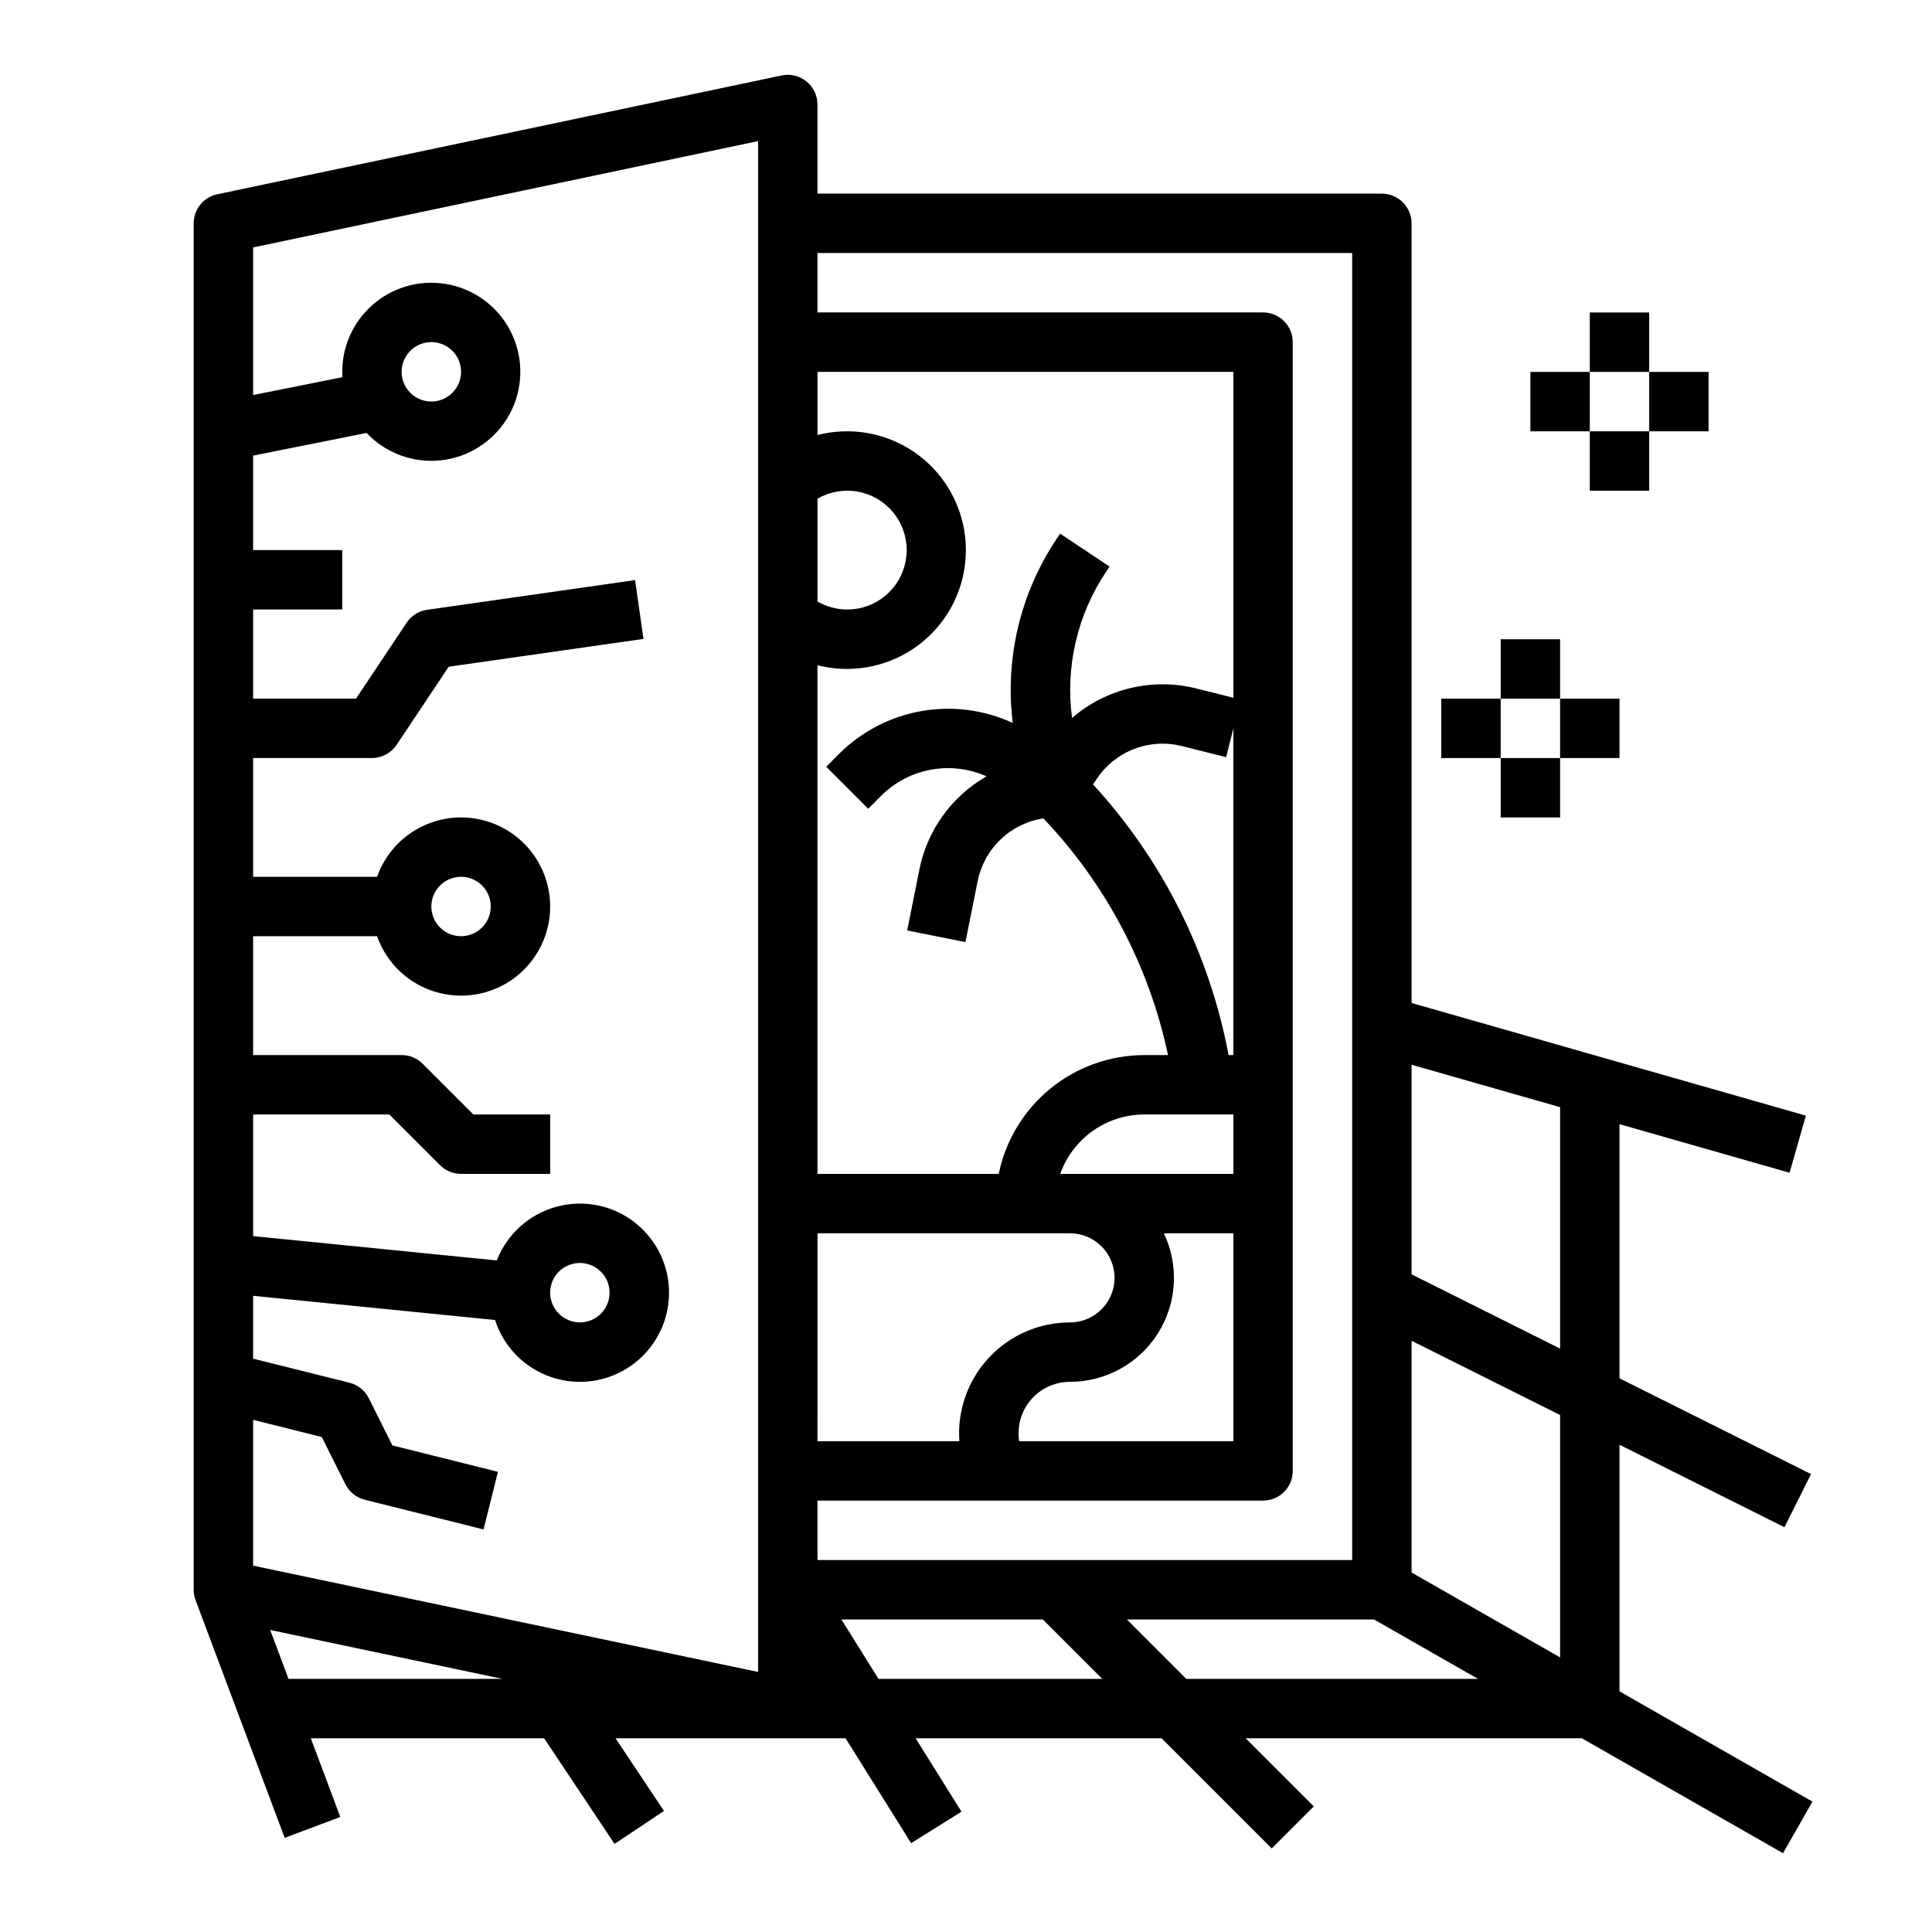
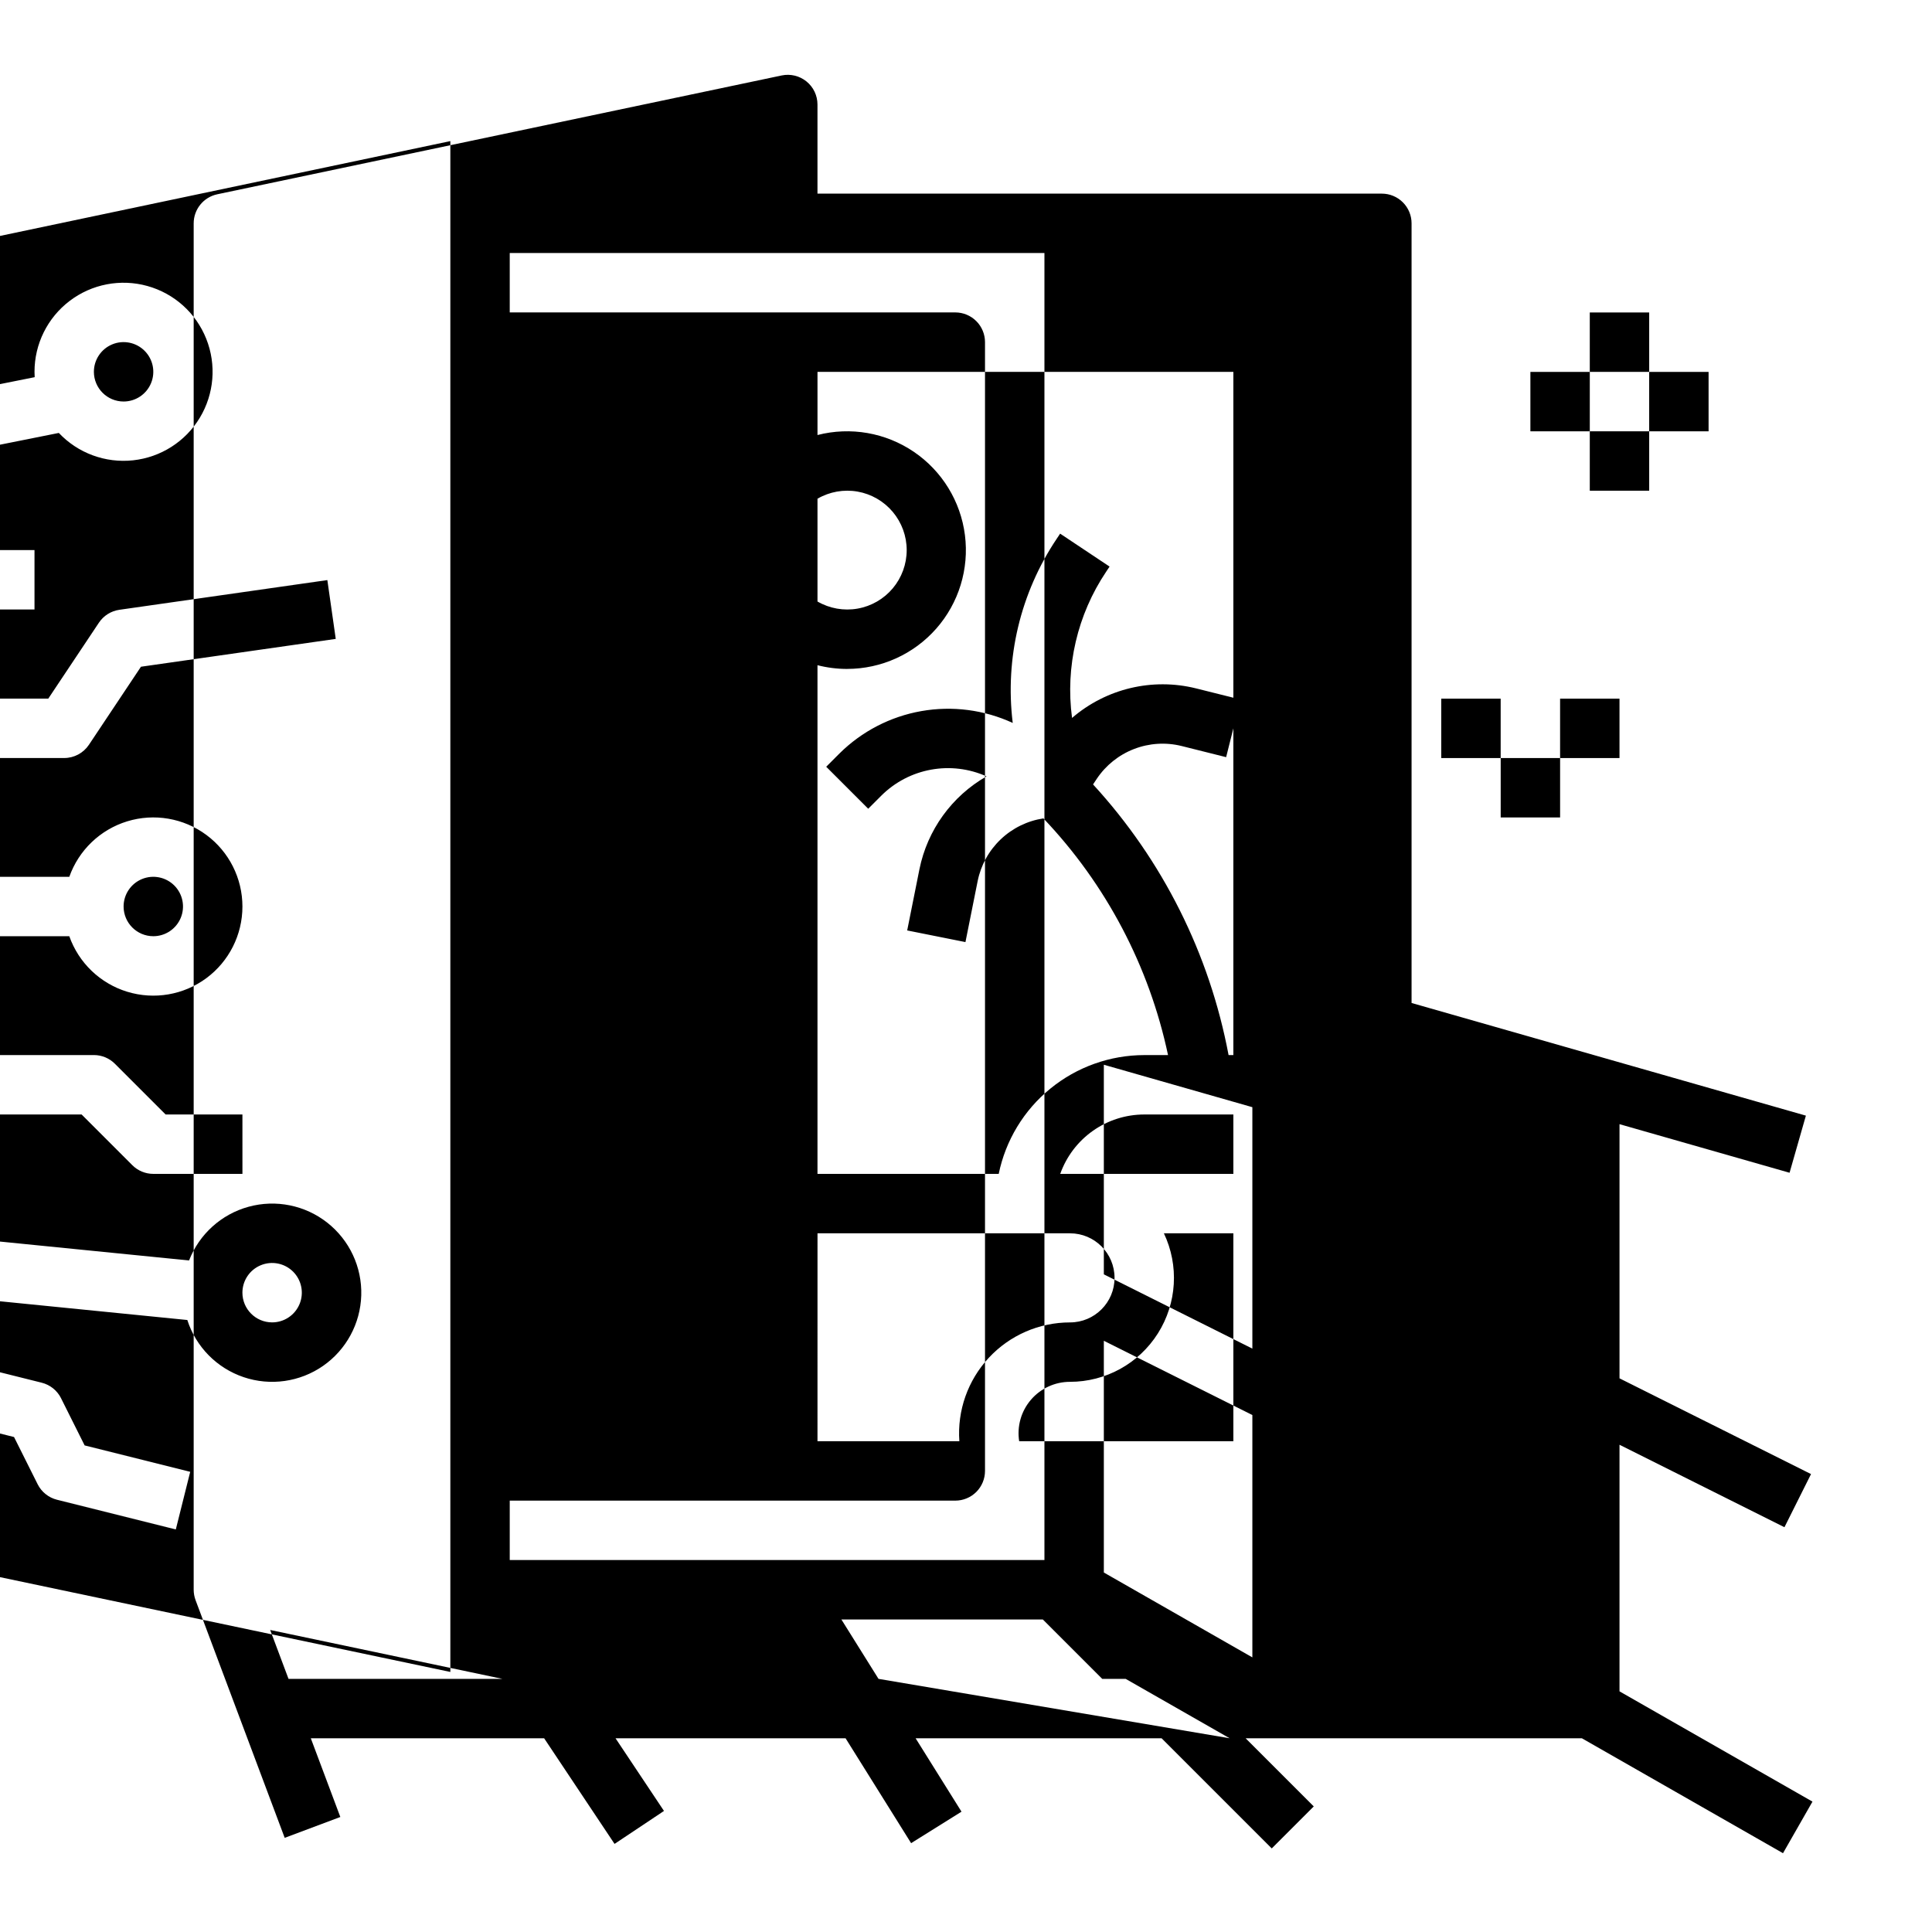
<svg xmlns="http://www.w3.org/2000/svg" fill="#000000" width="800px" height="800px" version="1.1" viewBox="144 144 512 512">
  <g>
    <path d="m565.31 226.81h15.742v15.742h-15.742z" />
    <path d="m581.05 242.56h15.742v15.742h-15.742z" />
    <path d="m549.57 242.56h15.742v15.742h-15.742z" />
    <path d="m565.31 258.3h15.742v15.742h-15.742z" />
-     <path d="m541.7 313.41h15.742v15.742h-15.742z" />
    <path d="m557.44 329.15h15.742v15.742h-15.742z" />
    <path d="m525.95 329.15h15.742v15.742h-15.742z" />
    <path d="m541.7 344.89h15.742v15.742h-15.742z" />
-     <path d="m195.83 568.07 23.617 62.977 14.742-5.527-7.82-20.852h61.836l18.656 27.984 13.098-8.734-12.832-19.25h60.961l17.367 27.789 13.352-8.344-12.156-19.445h65.191l29.184 29.184 11.133-11.133-18.047-18.051h89.113l53.289 30.449 7.812-13.668-51.141-29.223v-65.352l43.711 21.855 7.043-14.082-50.754-25.375v-67.355l45.066 12.875 4.328-15.137-104.5-29.855v-206.61c0-2.09-0.828-4.09-2.305-5.566-1.477-1.477-3.481-2.309-5.566-2.309h-149.57v-23.613c0-2.375-1.066-4.621-2.91-6.113-1.844-1.496-4.262-2.082-6.582-1.59l-149.57 31.488h0.004c-3.644 0.766-6.254 3.981-6.254 7.703v362.11c0.004 0.941 0.172 1.879 0.504 2.762zm19.773 7.891 61.559 12.961h-56.699zm145.04-299.8c3.207-1.859 6.965-2.523 10.613-1.887 3.648 0.641 6.953 2.547 9.336 5.383 2.383 2.836 3.691 6.422 3.691 10.125 0 3.707-1.309 7.293-3.691 10.129-2.383 2.836-5.688 4.742-9.336 5.379-3.648 0.641-7.406-0.027-10.613-1.883zm7.875 45.109c9.035-0.008 17.633-3.902 23.602-10.684 5.969-6.785 8.738-15.805 7.598-24.77-1.137-8.965-6.07-17.008-13.547-22.086-7.477-5.074-16.773-6.695-25.527-4.445v-16.734h110.21v86.352l-9.883-2.473h-0.004c-11.574-2.875-23.828 0.047-32.863 7.832-1.809-13.586 1.406-27.367 9.039-38.754l0.906-1.359-13.102-8.73-0.906 1.359c-9.621 14.34-13.758 31.664-11.656 48.805-7.566-3.488-16.016-4.582-24.219-3.137s-15.77 5.359-21.688 11.223l-3.523 3.523 11.133 11.133 3.523-3.523c3.586-3.551 8.164-5.934 13.133-6.836 4.965-0.902 10.09-0.285 14.695 1.777-9.203 5.262-15.684 14.238-17.781 24.629l-3.242 16.203 15.438 3.086 3.242-16.203v0.004c0.855-4.215 2.984-8.066 6.102-11.031 3.113-2.965 7.066-4.902 11.316-5.551 16.602 17.453 28.031 39.168 33.027 62.727h-6.305c-9.07 0.012-17.859 3.152-24.883 8.887-7.027 5.734-11.859 13.719-13.684 22.602h-48.027v-134.81c2.574 0.656 5.219 0.988 7.875 0.988zm-7.871 149.57h66.914-0.004c6.519 0 11.809 5.285 11.809 11.809 0 6.519-5.289 11.805-11.809 11.805-8.16 0.004-15.949 3.394-21.508 9.367-5.562 5.973-8.391 13.984-7.809 22.121h-37.598zm53.449 55.105-0.004-0.004c-0.621-3.934 0.512-7.945 3.102-10.973 2.59-3.031 6.379-4.773 10.363-4.769 9.449 0.004 18.238-4.836 23.289-12.824 5.051-7.984 5.652-18 1.598-26.535h18.41v55.105zm56.758-70.852h-45.883c1.633-4.602 4.648-8.582 8.637-11.402 3.984-2.82 8.746-4.336 13.629-4.34h23.617zm-1.27-31.488c-5.031-26.793-17.473-51.641-35.914-71.723l0.984-1.484-0.004 0.004c2.402-3.59 5.848-6.352 9.875-7.906 4.027-1.559 8.434-1.836 12.621-0.793l11.793 2.953 1.914-7.641v86.594zm-92.77 165.31-9.84-15.742h53.383l15.742 15.742zm81.555 0-15.742-15.742h65.496l27.551 15.742zm99.074-5.691-39.359-22.492v-61.414l39.359 19.68zm0-145.81v63.98l-39.359-19.68v-55.547zm-55.102-226.36v346.37h-141.7v-15.742h118.08c2.086 0 4.09-0.828 5.566-2.305 1.477-1.477 2.305-3.481 2.305-5.566v-299.14c0-2.09-0.828-4.09-2.305-5.566-1.477-1.477-3.481-2.309-5.566-2.309h-118.08v-15.742zm-157.44-29.66v405.69l-133.82-28.172v-38.637l18.195 4.551 6.254 12.504h-0.004c1.031 2.055 2.902 3.559 5.133 4.117l31.488 7.871 3.816-15.273-27.977-6.996-6.254-12.504h0.004c-1.027-2.055-2.902-3.559-5.133-4.117l-25.523-6.379v-16.645l64.117 6.41c2.289 7.129 7.828 12.746 14.922 15.145 7.094 2.398 14.902 1.289 21.051-2.984 6.144-4.277 9.902-11.211 10.121-18.695 0.223-7.488-3.121-14.633-9.004-19.262-5.887-4.629-13.617-6.195-20.84-4.219s-13.078 7.258-15.789 14.238l-64.578-6.457v-32.234h36.102l13.438 13.438c1.473 1.477 3.477 2.305 5.566 2.305h23.617l-0.004-15.742h-20.355l-13.438-13.438c-1.477-1.477-3.477-2.309-5.566-2.309h-39.359v-31.488h32.84c2.496 7.062 8.195 12.52 15.355 14.711 7.16 2.191 14.938 0.859 20.957-3.594 6.019-4.453 9.57-11.5 9.57-18.988 0-7.488-3.551-14.531-9.57-18.984-6.019-4.453-13.797-5.789-20.957-3.598s-12.859 7.652-15.355 14.711h-32.84v-31.488h31.488c2.633 0 5.09-1.316 6.551-3.504l13.793-20.688 51.621-7.375-2.227-15.586-55.105 7.871h-0.004c-2.215 0.316-4.195 1.562-5.434 3.426l-13.41 20.109h-27.273v-23.613h23.617v-15.746h-23.617v-25.031l30.059-6.012v-0.004c5.066 5.363 12.348 8.051 19.684 7.258 7.332-0.789 13.875-4.961 17.684-11.281 3.805-6.316 4.441-14.055 1.711-20.906-2.727-6.856-8.504-12.039-15.613-14.012-7.106-1.973-14.727-0.508-20.598 3.961-5.871 4.465-9.316 11.418-9.309 18.797 0 0.473 0.02 0.941 0.047 1.41l-23.664 4.731v-39.113zm-55.105 305.18c0-3.184 1.918-6.055 4.859-7.273 2.941-1.219 6.328-0.543 8.582 1.707 2.25 2.254 2.922 5.637 1.703 8.578-1.219 2.941-4.086 4.859-7.269 4.859-4.348-0.004-7.867-3.523-7.875-7.871zm-31.488-102.34c0-3.184 1.918-6.055 4.859-7.273s6.328-0.543 8.582 1.707c2.25 2.254 2.922 5.637 1.703 8.578s-4.086 4.859-7.269 4.859c-4.348-0.004-7.867-3.523-7.875-7.871zm-7.871-141.7c0-3.184 1.918-6.055 4.859-7.273 2.941-1.219 6.328-0.543 8.578 1.707 2.254 2.25 2.926 5.637 1.707 8.578-1.219 2.941-4.09 4.859-7.273 4.859-4.344-0.004-7.867-3.527-7.871-7.871z" />
+     <path d="m195.83 568.07 23.617 62.977 14.742-5.527-7.82-20.852h61.836l18.656 27.984 13.098-8.734-12.832-19.25h60.961l17.367 27.789 13.352-8.344-12.156-19.445h65.191l29.184 29.184 11.133-11.133-18.047-18.051h89.113l53.289 30.449 7.812-13.668-51.141-29.223v-65.352l43.711 21.855 7.043-14.082-50.754-25.375v-67.355l45.066 12.875 4.328-15.137-104.5-29.855v-206.61c0-2.09-0.828-4.09-2.305-5.566-1.477-1.477-3.481-2.309-5.566-2.309h-149.57v-23.613c0-2.375-1.066-4.621-2.91-6.113-1.844-1.496-4.262-2.082-6.582-1.59l-149.57 31.488h0.004c-3.644 0.766-6.254 3.981-6.254 7.703v362.11c0.004 0.941 0.172 1.879 0.504 2.762zm19.773 7.891 61.559 12.961h-56.699zm145.04-299.8c3.207-1.859 6.965-2.523 10.613-1.887 3.648 0.641 6.953 2.547 9.336 5.383 2.383 2.836 3.691 6.422 3.691 10.125 0 3.707-1.309 7.293-3.691 10.129-2.383 2.836-5.688 4.742-9.336 5.379-3.648 0.641-7.406-0.027-10.613-1.883zm7.875 45.109c9.035-0.008 17.633-3.902 23.602-10.684 5.969-6.785 8.738-15.805 7.598-24.77-1.137-8.965-6.07-17.008-13.547-22.086-7.477-5.074-16.773-6.695-25.527-4.445v-16.734h110.21v86.352l-9.883-2.473h-0.004c-11.574-2.875-23.828 0.047-32.863 7.832-1.809-13.586 1.406-27.367 9.039-38.754l0.906-1.359-13.102-8.73-0.906 1.359c-9.621 14.34-13.758 31.664-11.656 48.805-7.566-3.488-16.016-4.582-24.219-3.137s-15.77 5.359-21.688 11.223l-3.523 3.523 11.133 11.133 3.523-3.523c3.586-3.551 8.164-5.934 13.133-6.836 4.965-0.902 10.09-0.285 14.695 1.777-9.203 5.262-15.684 14.238-17.781 24.629l-3.242 16.203 15.438 3.086 3.242-16.203v0.004c0.855-4.215 2.984-8.066 6.102-11.031 3.113-2.965 7.066-4.902 11.316-5.551 16.602 17.453 28.031 39.168 33.027 62.727h-6.305c-9.07 0.012-17.859 3.152-24.883 8.887-7.027 5.734-11.859 13.719-13.684 22.602h-48.027v-134.81c2.574 0.656 5.219 0.988 7.875 0.988zm-7.871 149.57h66.914-0.004c6.519 0 11.809 5.285 11.809 11.809 0 6.519-5.289 11.805-11.809 11.805-8.16 0.004-15.949 3.394-21.508 9.367-5.562 5.973-8.391 13.984-7.809 22.121h-37.598zm53.449 55.105-0.004-0.004c-0.621-3.934 0.512-7.945 3.102-10.973 2.59-3.031 6.379-4.773 10.363-4.769 9.449 0.004 18.238-4.836 23.289-12.824 5.051-7.984 5.652-18 1.598-26.535h18.41v55.105zm56.758-70.852h-45.883c1.633-4.602 4.648-8.582 8.637-11.402 3.984-2.82 8.746-4.336 13.629-4.34h23.617zm-1.27-31.488c-5.031-26.793-17.473-51.641-35.914-71.723l0.984-1.484-0.004 0.004c2.402-3.59 5.848-6.352 9.875-7.906 4.027-1.559 8.434-1.836 12.621-0.793l11.793 2.953 1.914-7.641v86.594zm-92.77 165.31-9.84-15.742h53.383l15.742 15.742zh65.496l27.551 15.742zm99.074-5.691-39.359-22.492v-61.414l39.359 19.68zm0-145.81v63.98l-39.359-19.68v-55.547zm-55.102-226.36v346.37h-141.7v-15.742h118.08c2.086 0 4.09-0.828 5.566-2.305 1.477-1.477 2.305-3.481 2.305-5.566v-299.14c0-2.09-0.828-4.09-2.305-5.566-1.477-1.477-3.481-2.309-5.566-2.309h-118.08v-15.742zm-157.44-29.66v405.69l-133.82-28.172v-38.637l18.195 4.551 6.254 12.504h-0.004c1.031 2.055 2.902 3.559 5.133 4.117l31.488 7.871 3.816-15.273-27.977-6.996-6.254-12.504h0.004c-1.027-2.055-2.902-3.559-5.133-4.117l-25.523-6.379v-16.645l64.117 6.41c2.289 7.129 7.828 12.746 14.922 15.145 7.094 2.398 14.902 1.289 21.051-2.984 6.144-4.277 9.902-11.211 10.121-18.695 0.223-7.488-3.121-14.633-9.004-19.262-5.887-4.629-13.617-6.195-20.84-4.219s-13.078 7.258-15.789 14.238l-64.578-6.457v-32.234h36.102l13.438 13.438c1.473 1.477 3.477 2.305 5.566 2.305h23.617l-0.004-15.742h-20.355l-13.438-13.438c-1.477-1.477-3.477-2.309-5.566-2.309h-39.359v-31.488h32.84c2.496 7.062 8.195 12.52 15.355 14.711 7.16 2.191 14.938 0.859 20.957-3.594 6.019-4.453 9.57-11.5 9.57-18.988 0-7.488-3.551-14.531-9.57-18.984-6.019-4.453-13.797-5.789-20.957-3.598s-12.859 7.652-15.355 14.711h-32.84v-31.488h31.488c2.633 0 5.09-1.316 6.551-3.504l13.793-20.688 51.621-7.375-2.227-15.586-55.105 7.871h-0.004c-2.215 0.316-4.195 1.562-5.434 3.426l-13.41 20.109h-27.273v-23.613h23.617v-15.746h-23.617v-25.031l30.059-6.012v-0.004c5.066 5.363 12.348 8.051 19.684 7.258 7.332-0.789 13.875-4.961 17.684-11.281 3.805-6.316 4.441-14.055 1.711-20.906-2.727-6.856-8.504-12.039-15.613-14.012-7.106-1.973-14.727-0.508-20.598 3.961-5.871 4.465-9.316 11.418-9.309 18.797 0 0.473 0.02 0.941 0.047 1.41l-23.664 4.731v-39.113zm-55.105 305.18c0-3.184 1.918-6.055 4.859-7.273 2.941-1.219 6.328-0.543 8.582 1.707 2.25 2.254 2.922 5.637 1.703 8.578-1.219 2.941-4.086 4.859-7.269 4.859-4.348-0.004-7.867-3.523-7.875-7.871zm-31.488-102.34c0-3.184 1.918-6.055 4.859-7.273s6.328-0.543 8.582 1.707c2.25 2.254 2.922 5.637 1.703 8.578s-4.086 4.859-7.269 4.859c-4.348-0.004-7.867-3.523-7.875-7.871zm-7.871-141.7c0-3.184 1.918-6.055 4.859-7.273 2.941-1.219 6.328-0.543 8.578 1.707 2.254 2.25 2.926 5.637 1.707 8.578-1.219 2.941-4.09 4.859-7.273 4.859-4.344-0.004-7.867-3.527-7.871-7.871z" />
  </g>
</svg>